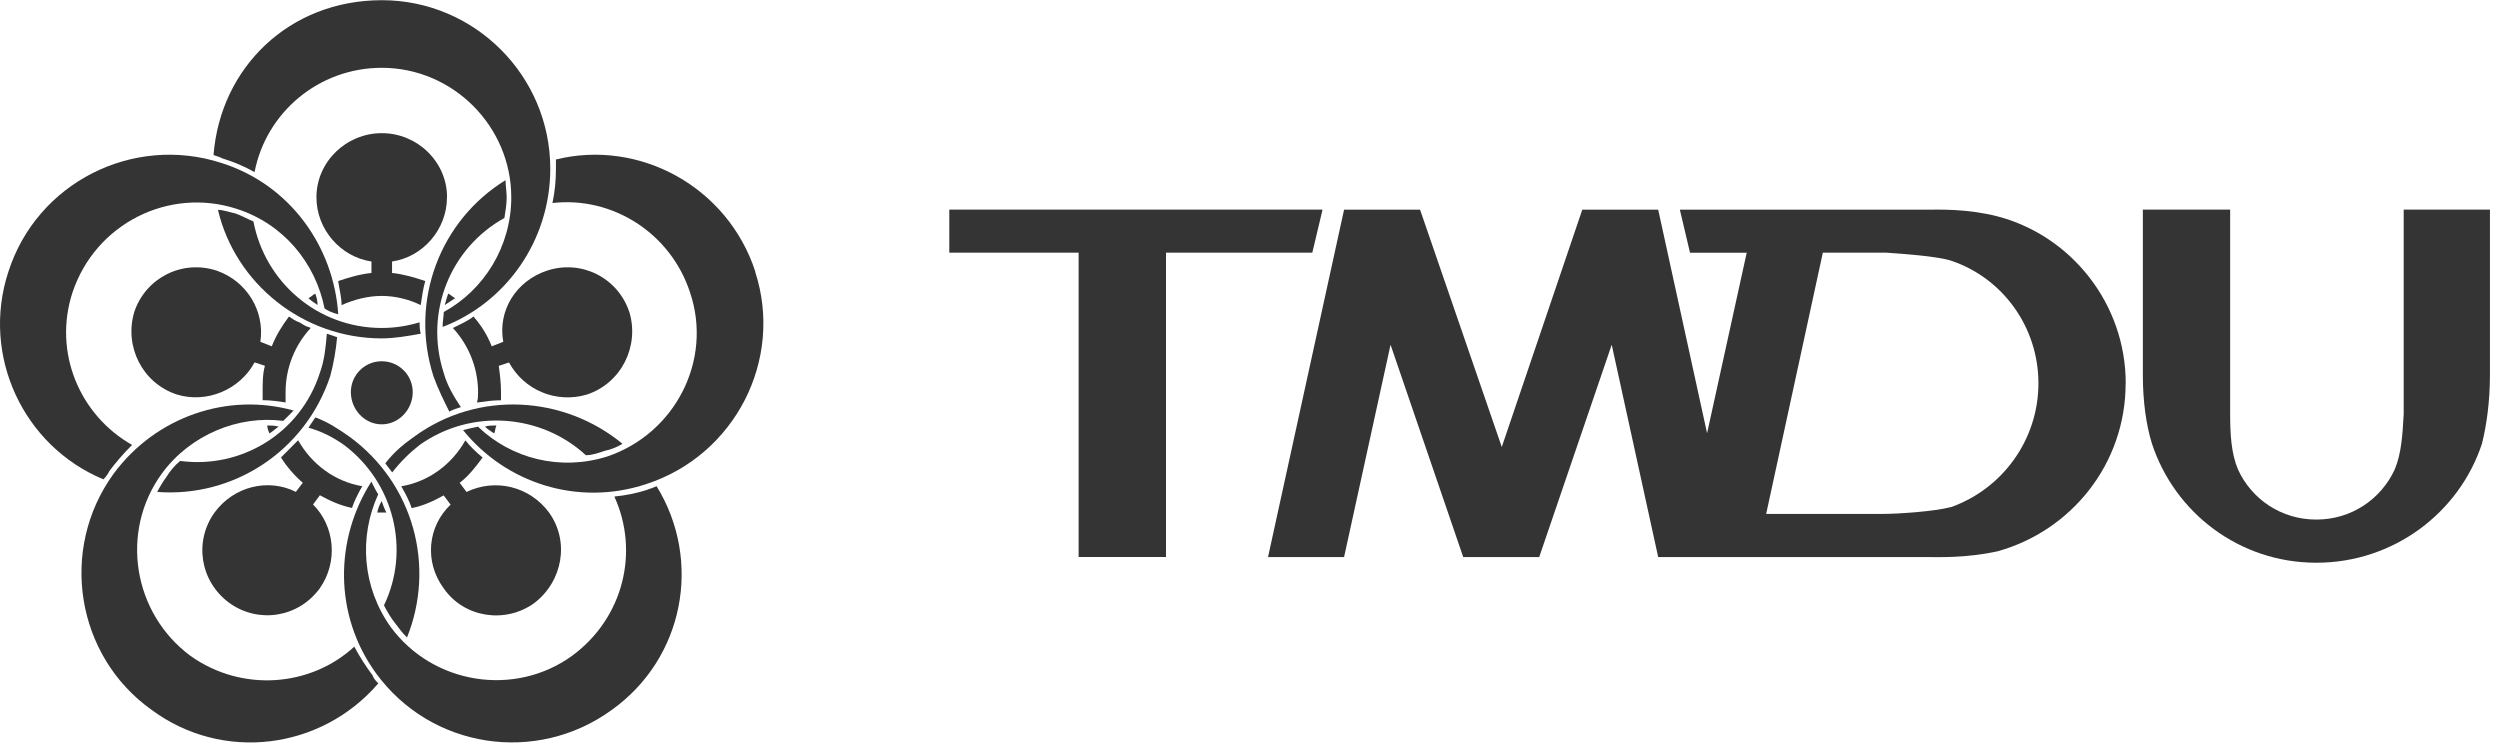
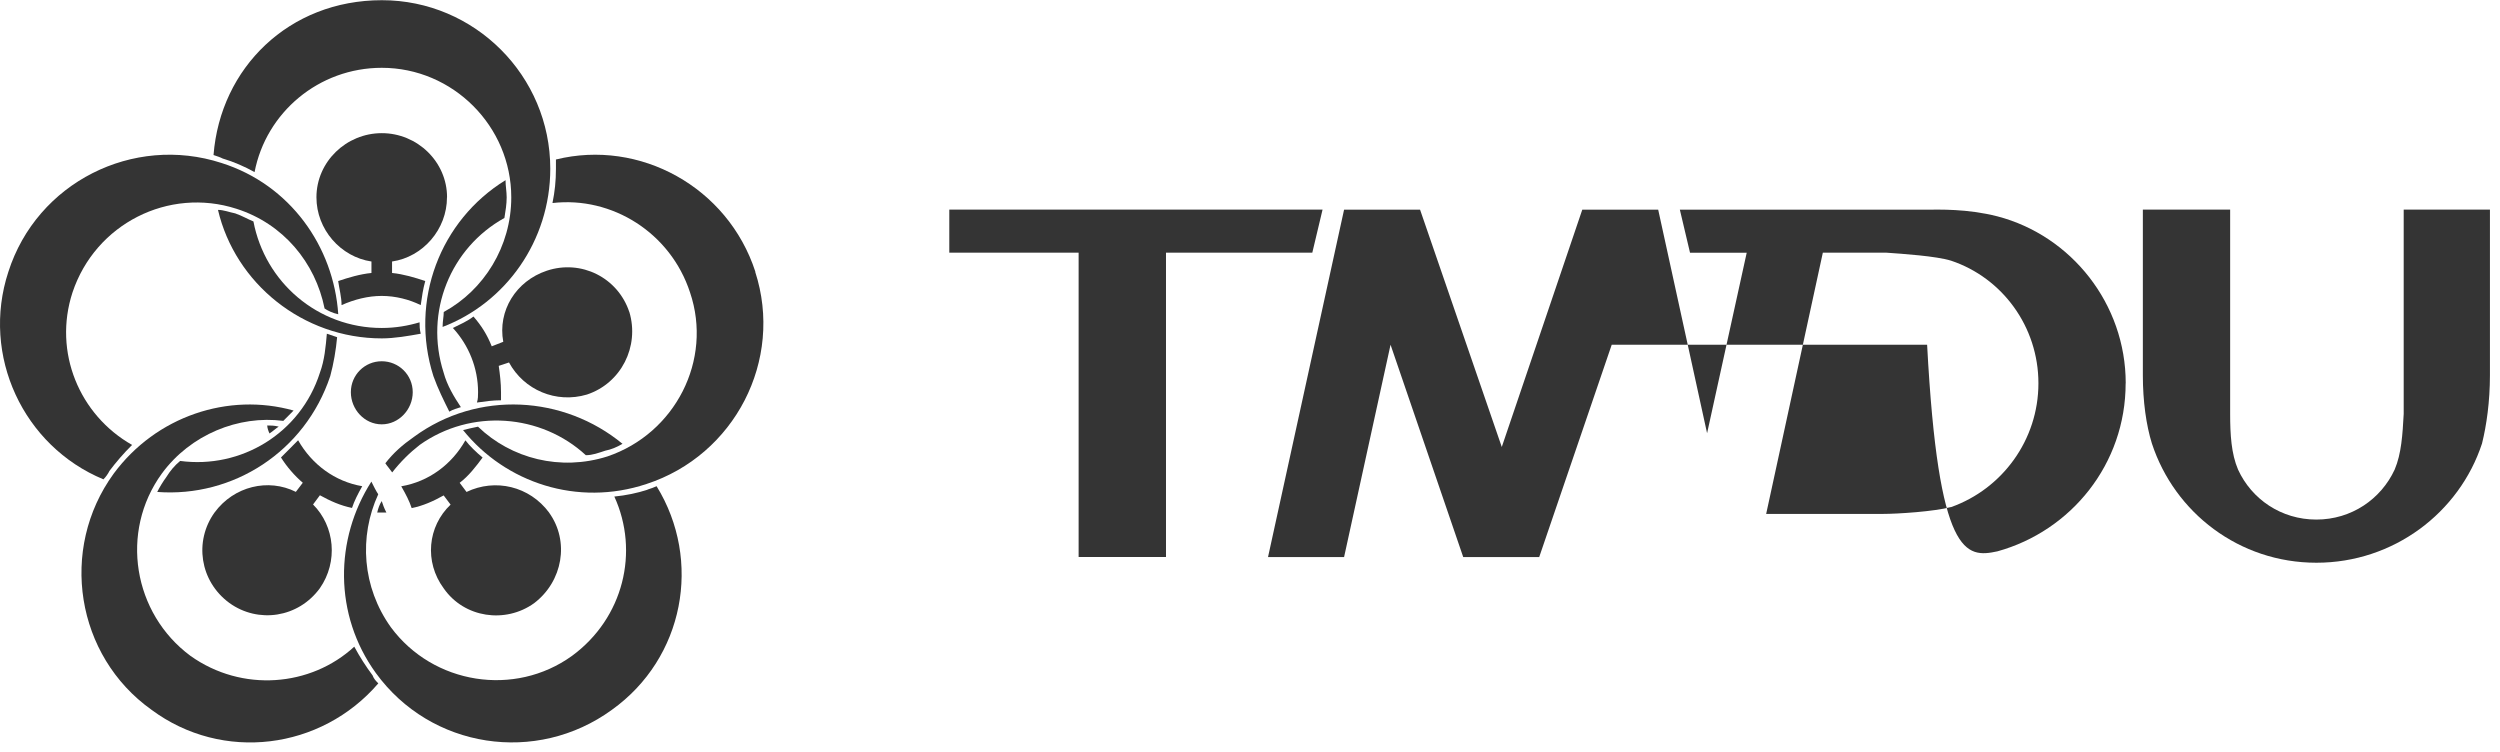
<svg xmlns="http://www.w3.org/2000/svg" width="163" height="49" viewBox="0 0 163 49" fill="none">
  <path d="M86.231 13.665H61.894V16.475H70.326V36.316H76.023V16.475H85.562L86.231 13.665Z" fill="#343434" />
  <path d="M156.721 13.665V26.993C156.647 28.326 156.573 29.586 156.131 30.619C155.24 32.542 153.317 33.876 151.024 33.876C148.731 33.876 146.803 32.542 145.922 30.619C145.479 29.586 145.406 28.326 145.406 26.993V13.665H139.714V24.474C139.714 26.171 139.935 27.731 140.304 28.916C141.785 33.433 146.001 36.69 151.029 36.69C156.057 36.69 160.347 33.433 161.828 28.916C162.123 27.731 162.344 26.171 162.344 24.474V13.665H156.721Z" fill="#343434" />
-   <path d="M127.208 33.059C126.101 33.354 123.734 33.507 122.775 33.507H115.154L118.849 16.475H122.996C124.03 16.548 126.253 16.696 127.208 16.996C130.543 18.108 132.905 21.291 132.905 24.991C132.905 28.69 130.543 31.878 127.208 33.064V33.059ZM138.597 24.991C138.597 19.81 135.05 15.368 130.238 14.108C128.246 13.597 126.396 13.67 125.653 13.67H109.526L110.19 16.48H113.885L111.302 28.247L108.114 13.67H103.165L97.916 29.143L92.588 13.67H87.634L82.675 36.321H87.634L90.664 22.477L95.402 36.321H100.356L105.084 22.477L108.114 36.321H125.648C126.386 36.321 128.167 36.395 130.233 35.947C135.045 34.614 138.592 30.25 138.592 24.991H138.597Z" fill="#343434" />
+   <path d="M127.208 33.059C126.101 33.354 123.734 33.507 122.775 33.507H115.154L118.849 16.475H122.996C124.03 16.548 126.253 16.696 127.208 16.996C130.543 18.108 132.905 21.291 132.905 24.991C132.905 28.69 130.543 31.878 127.208 33.064V33.059ZM138.597 24.991C138.597 19.81 135.05 15.368 130.238 14.108C128.246 13.597 126.396 13.67 125.653 13.67H109.526L110.19 16.48H113.885L111.302 28.247L108.114 13.67H103.165L97.916 29.143L92.588 13.67H87.634L82.675 36.321H87.634L90.664 22.477L95.402 36.321H100.356L105.084 22.477H125.648C126.386 36.321 128.167 36.395 130.233 35.947C135.045 34.614 138.592 30.25 138.592 24.991H138.597Z" fill="#343434" />
  <path d="M26.91 25.571C26.91 26.693 26.009 27.667 24.888 27.667C23.766 27.667 22.876 26.693 22.876 25.571C22.876 24.45 23.776 23.554 24.888 23.554C26 23.554 26.91 24.445 26.91 25.571Z" fill="#343434" />
-   <path d="M31.618 27.814C31.765 27.962 31.987 28.11 32.218 28.262C32.292 28.115 32.292 27.888 32.366 27.741C32.144 27.741 31.839 27.741 31.618 27.814Z" fill="#343434" />
  <path d="M41.029 20.337C40.282 18.098 37.895 16.903 35.652 17.65C33.635 18.324 32.44 20.268 32.813 22.285L32.061 22.58C31.765 21.832 31.392 21.237 30.87 20.637C30.491 20.937 29.975 21.163 29.527 21.384C30.565 22.506 31.17 24.002 31.17 25.571C31.17 25.793 31.17 26.019 31.096 26.245C31.618 26.171 32.144 26.098 32.666 26.098V25.571C32.666 24.976 32.592 24.376 32.518 23.854L33.187 23.633C34.161 25.424 36.252 26.324 38.269 25.724C40.508 24.981 41.703 22.585 41.034 20.341L41.029 20.337Z" fill="#343434" />
-   <path d="M29.222 19.141C29.148 19.372 29.074 19.594 28.996 19.889C29.222 19.741 29.448 19.594 29.675 19.441C29.527 19.367 29.375 19.21 29.222 19.141Z" fill="#343434" />
  <path d="M29.148 12.864C29.148 10.546 27.21 8.682 24.893 8.682C22.576 8.682 20.632 10.546 20.632 12.864C20.632 14.954 22.202 16.75 24.219 17.05V17.798C23.471 17.872 22.723 18.098 22.049 18.324C22.123 18.846 22.27 19.372 22.27 19.894C23.097 19.525 23.992 19.294 24.888 19.294C25.783 19.294 26.688 19.525 27.431 19.894C27.505 19.372 27.579 18.846 27.726 18.324C27.057 18.098 26.305 17.872 25.562 17.798V17.05C27.579 16.755 29.143 14.954 29.143 12.864H29.148Z" fill="#343434" />
-   <path d="M20.706 19.889C20.706 19.594 20.632 19.367 20.558 19.141C20.411 19.215 20.263 19.372 20.111 19.441C20.258 19.589 20.485 19.736 20.706 19.889Z" fill="#343434" />
  <path d="M17.424 27.741C17.424 27.888 17.498 28.115 17.572 28.262C17.794 28.115 17.946 27.967 18.172 27.814C17.867 27.741 17.646 27.741 17.424 27.741Z" fill="#343434" />
-   <path d="M20.263 21.384C20.116 21.311 20.042 21.311 19.889 21.237C19.742 21.163 19.668 21.089 19.515 21.015C19.284 20.942 19.063 20.789 18.841 20.637C18.394 21.237 18.015 21.832 17.72 22.58L16.977 22.285C17.277 20.263 16.076 18.324 14.138 17.65C11.895 16.903 9.504 18.103 8.756 20.337C8.082 22.58 9.278 24.976 11.521 25.719C13.459 26.319 15.629 25.424 16.598 23.628L17.272 23.849C17.124 24.371 17.124 24.971 17.124 25.566V26.093C17.646 26.093 18.172 26.166 18.62 26.24V25.566C18.62 23.997 19.215 22.506 20.263 21.38V21.384Z" fill="#343434" />
  <path d="M22.949 33.123C23.097 32.67 23.323 32.223 23.618 31.701C21.828 31.396 20.332 30.279 19.437 28.705C19.063 29.084 18.694 29.458 18.32 29.827C18.694 30.427 19.21 31.022 19.742 31.475L19.289 32.07C17.498 31.17 15.255 31.696 13.991 33.413C12.648 35.278 13.017 37.895 14.96 39.317C16.829 40.66 19.442 40.291 20.858 38.348C22.054 36.626 21.833 34.313 20.411 32.892L20.858 32.291C21.532 32.665 22.202 32.965 22.954 33.118L22.949 33.123Z" fill="#343434" />
  <path d="M24.593 33.418H25.193C25.04 33.123 24.962 32.897 24.888 32.67C24.74 32.901 24.666 33.123 24.593 33.418Z" fill="#343434" />
  <path d="M35.8 33.418C34.525 31.701 32.292 31.175 30.418 32.075L29.97 31.48C30.565 31.027 31.018 30.432 31.465 29.832C31.018 29.458 30.639 29.089 30.344 28.71C29.453 30.284 27.958 31.401 26.162 31.706C26.462 32.227 26.693 32.675 26.841 33.128C27.584 32.98 28.258 32.675 28.927 32.301L29.379 32.901C27.879 34.323 27.657 36.636 28.927 38.357C30.27 40.296 32.961 40.67 34.825 39.327C36.695 37.905 37.148 35.292 35.8 33.423V33.418Z" fill="#343434" />
  <path d="M16.598 11.22C17.346 7.339 20.78 4.421 24.893 4.421C29.532 4.421 33.335 8.234 33.335 12.868C33.335 16.081 31.544 18.92 28.932 20.341C28.932 20.642 28.858 20.942 28.858 21.316C32.971 19.746 35.878 15.707 35.878 10.999C35.878 4.948 30.954 0.013 24.898 0.013C18.841 0.013 14.369 4.421 13.922 10.108C14.143 10.182 14.369 10.256 14.517 10.335C15.26 10.556 15.939 10.856 16.608 11.225L16.598 11.22Z" fill="#343434" />
  <path d="M27.431 21.758C27.357 21.463 27.357 21.237 27.357 21.015C26.614 21.237 25.793 21.384 24.893 21.384C20.711 21.384 17.277 18.398 16.524 14.438C16.15 14.29 15.781 14.064 15.334 13.912C14.955 13.838 14.586 13.685 14.212 13.685C15.334 18.472 19.742 22.063 24.893 22.063C25.714 22.063 26.614 21.906 27.436 21.758H27.431Z" fill="#343434" />
  <path d="M49.25 17.719C47.454 12.19 41.703 9.051 36.247 10.399V10.994C36.247 11.821 36.173 12.49 36.021 13.238C39.908 12.79 43.72 15.176 44.99 19.067C46.485 23.48 44.016 28.262 39.608 29.758C36.542 30.732 33.33 29.905 31.165 27.819C30.791 27.893 30.486 27.967 30.191 28.041C32.956 31.48 37.659 33.049 42.146 31.558C47.897 29.684 51.11 23.485 49.24 17.724L49.25 17.719Z" fill="#343434" />
  <path d="M30.049 26.545C29.601 25.871 29.148 25.123 28.927 24.302C27.653 20.337 29.379 16.155 32.887 14.212C32.961 13.759 33.035 13.316 33.035 12.868C33.035 12.49 32.961 12.121 32.961 11.747C28.701 14.364 26.688 19.594 28.258 24.523C28.553 25.35 28.927 26.098 29.296 26.84C29.527 26.693 29.827 26.619 30.049 26.545Z" fill="#343434" />
  <path d="M38.191 29.679C38.638 29.679 39.007 29.532 39.465 29.384C39.839 29.31 40.208 29.163 40.587 28.936C36.774 25.793 31.175 25.419 26.988 28.484C26.236 29.01 25.645 29.532 25.124 30.206C25.271 30.427 25.419 30.579 25.572 30.801C26.093 30.132 26.693 29.532 27.362 29.01C30.727 26.619 35.283 26.988 38.196 29.679H38.191Z" fill="#343434" />
  <path d="M42.225 31.927C41.551 32.149 40.808 32.301 40.055 32.375C41.698 35.967 40.655 40.301 37.29 42.766C33.556 45.457 28.253 44.63 25.488 40.901C23.613 38.284 23.392 34.992 24.661 32.227C24.514 32.006 24.366 31.706 24.214 31.401C21.823 35.14 21.749 40.074 24.509 43.887C28.095 48.817 34.973 49.865 39.898 46.278C44.601 42.913 45.801 36.557 42.81 31.701C42.663 31.775 42.436 31.849 42.215 31.922L42.225 31.927Z" fill="#343434" />
  <path d="M23.102 42.16C20.263 44.778 15.781 45.157 12.416 42.761C8.687 39.996 7.787 34.687 10.552 30.875C12.416 28.331 15.56 27.062 18.472 27.441C18.694 27.209 18.92 26.988 19.142 26.767C14.886 25.571 10.178 27.14 7.413 30.88C3.826 35.814 4.948 42.766 9.878 46.278C14.507 49.712 20.937 48.891 24.666 44.556C24.519 44.409 24.371 44.261 24.292 44.035C23.845 43.435 23.466 42.839 23.097 42.16H23.102Z" fill="#343434" />
-   <path d="M25.788 40.665C26.009 40.97 26.236 41.265 26.536 41.565C28.4 36.936 26.983 31.553 22.802 28.484C22.054 27.962 21.385 27.514 20.558 27.214C20.411 27.445 20.263 27.667 20.111 27.888C20.937 28.11 21.68 28.484 22.428 29.01C25.714 31.48 26.762 35.888 25.035 39.469C25.267 39.922 25.488 40.296 25.788 40.665Z" fill="#343434" />
  <path d="M7.118 30.727C7.565 30.132 8.082 29.532 8.613 29.01C5.174 27.062 3.458 22.954 4.727 19.067C6.222 14.585 10.999 12.19 15.412 13.611C18.472 14.585 20.563 17.124 21.163 20.115C21.385 20.263 21.685 20.41 22.054 20.489C21.759 16.081 18.92 12.042 14.438 10.625C8.687 8.761 2.41 11.894 0.545 17.724C-1.246 23.18 1.519 29.089 6.744 31.253C6.896 31.106 7.049 30.88 7.123 30.732L7.118 30.727Z" fill="#343434" />
  <path d="M11.747 30.053C11.373 30.358 11.078 30.727 10.847 31.101C10.626 31.401 10.399 31.775 10.252 32.075C15.181 32.449 19.889 29.458 21.532 24.523C21.754 23.707 21.906 22.806 21.98 21.985C21.759 21.911 21.532 21.837 21.311 21.758C21.237 22.58 21.163 23.48 20.858 24.302C19.594 28.262 15.708 30.584 11.747 30.053Z" fill="#343434" />
</svg>